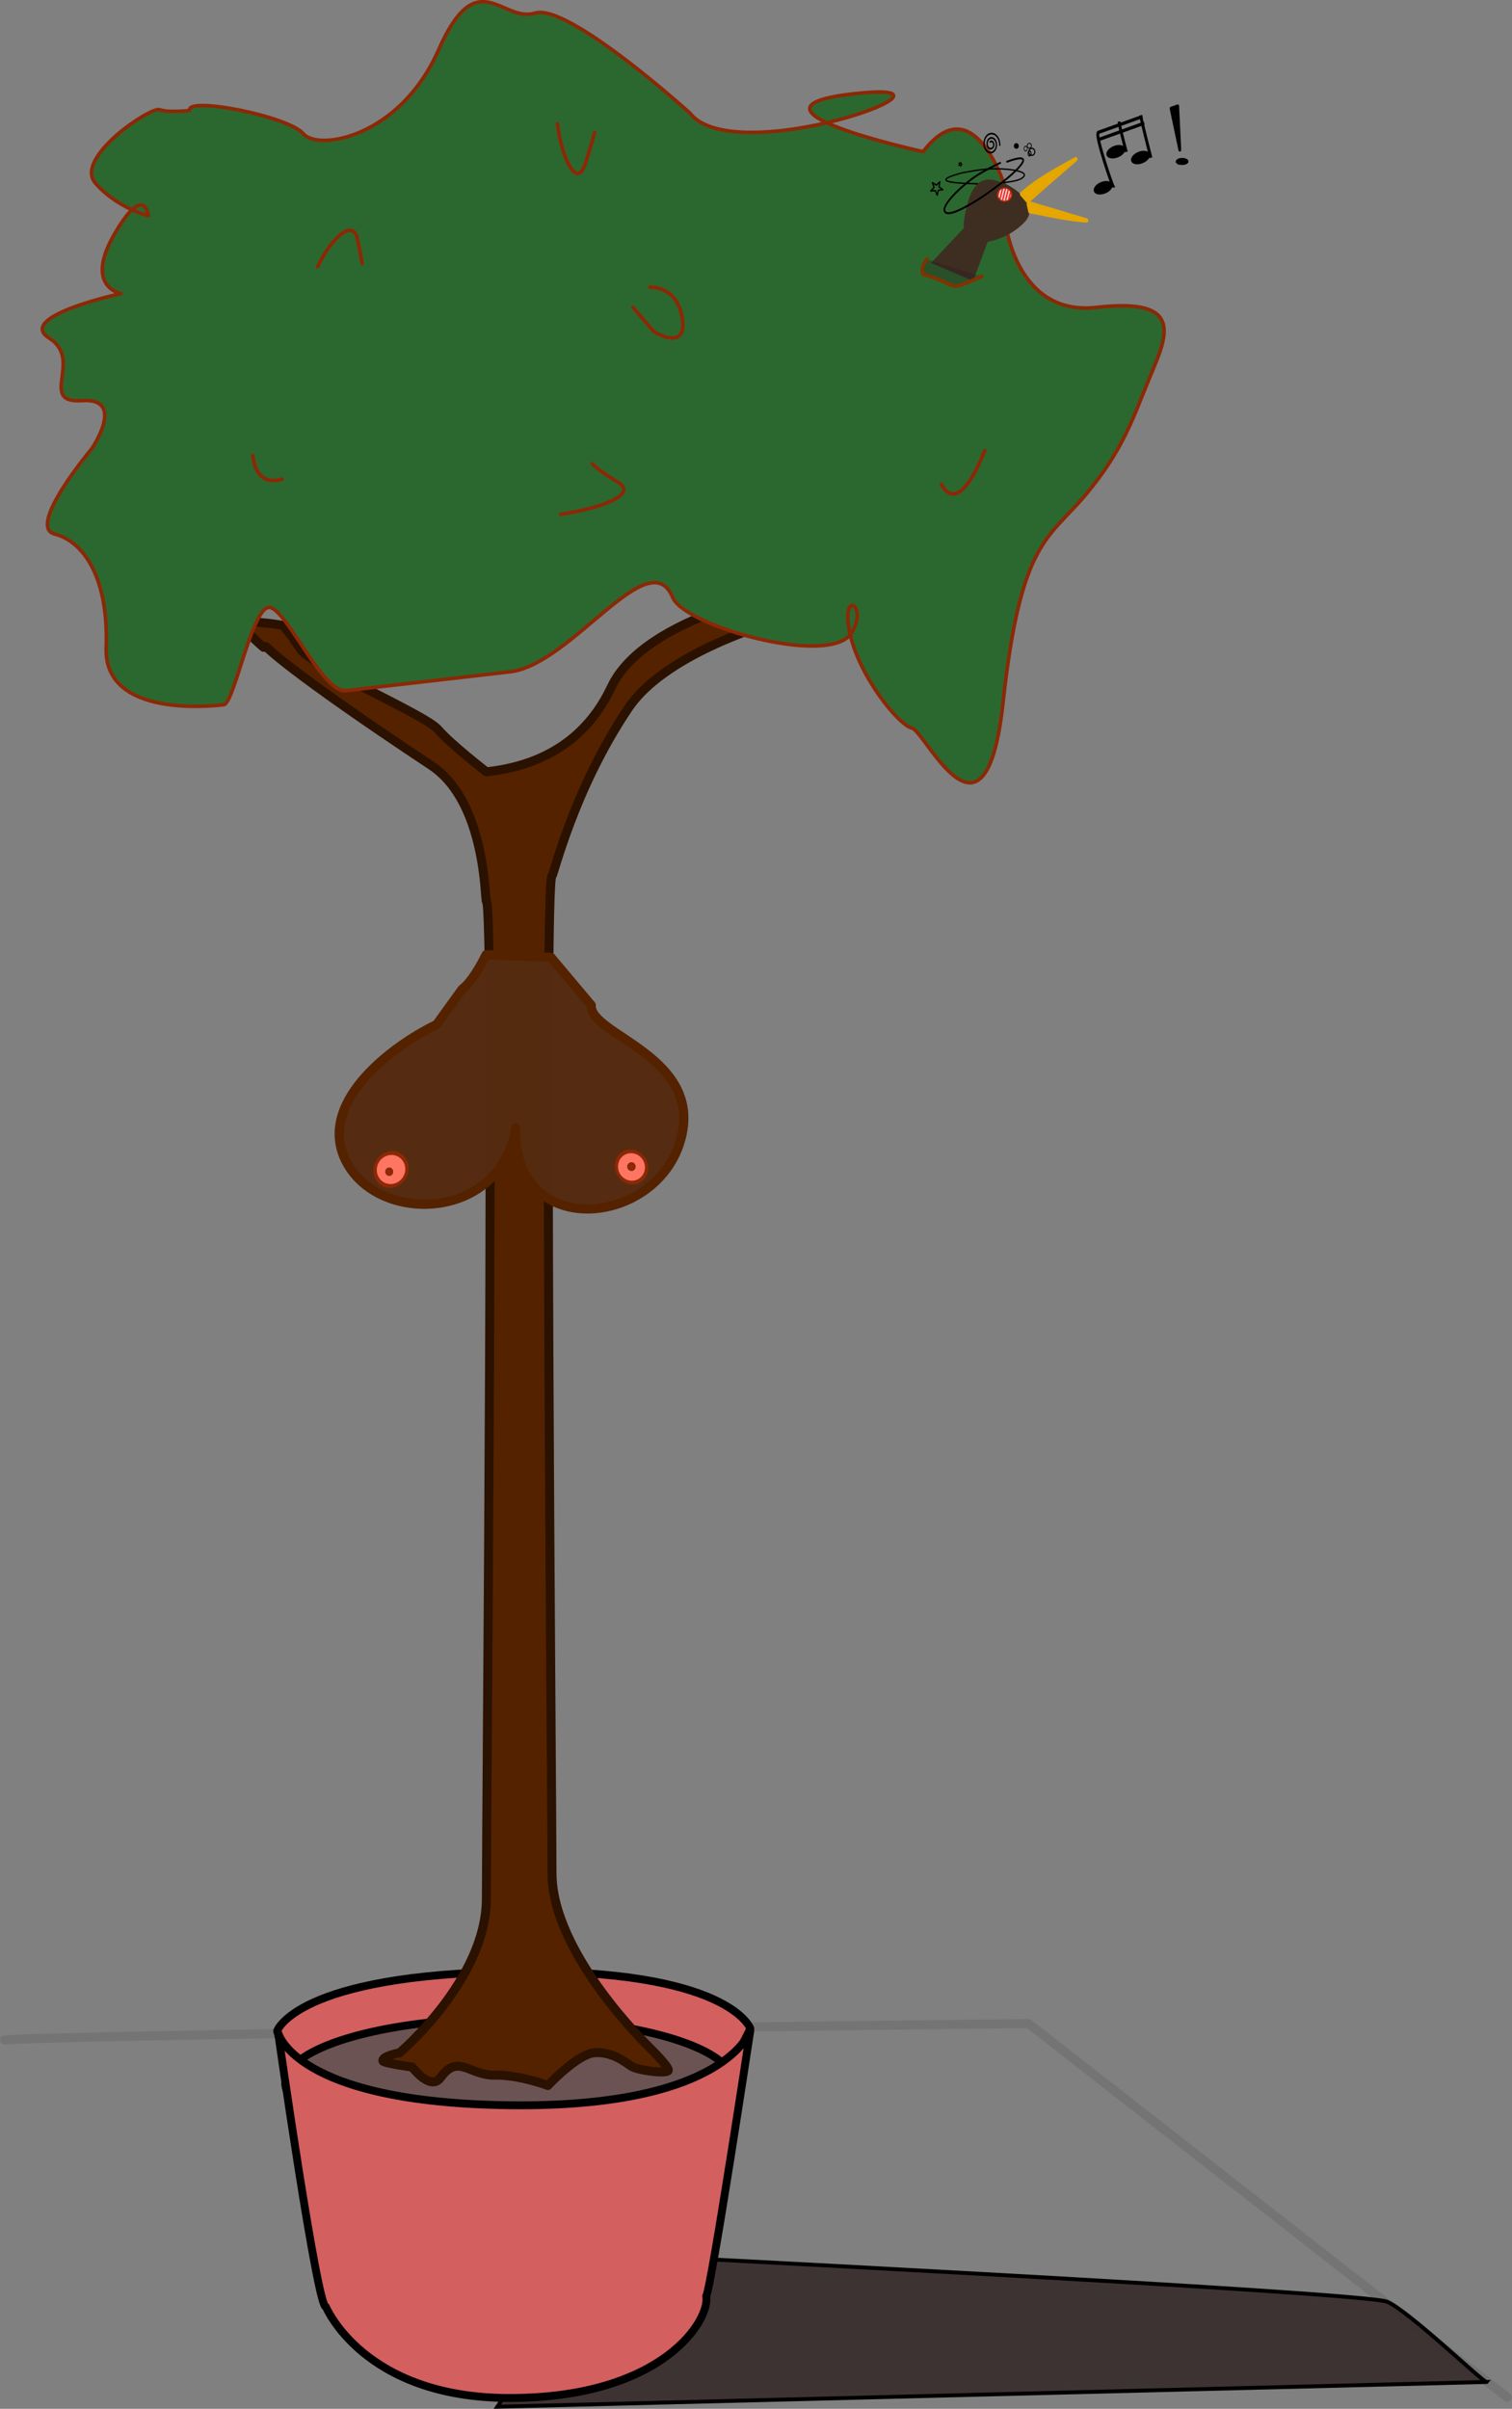
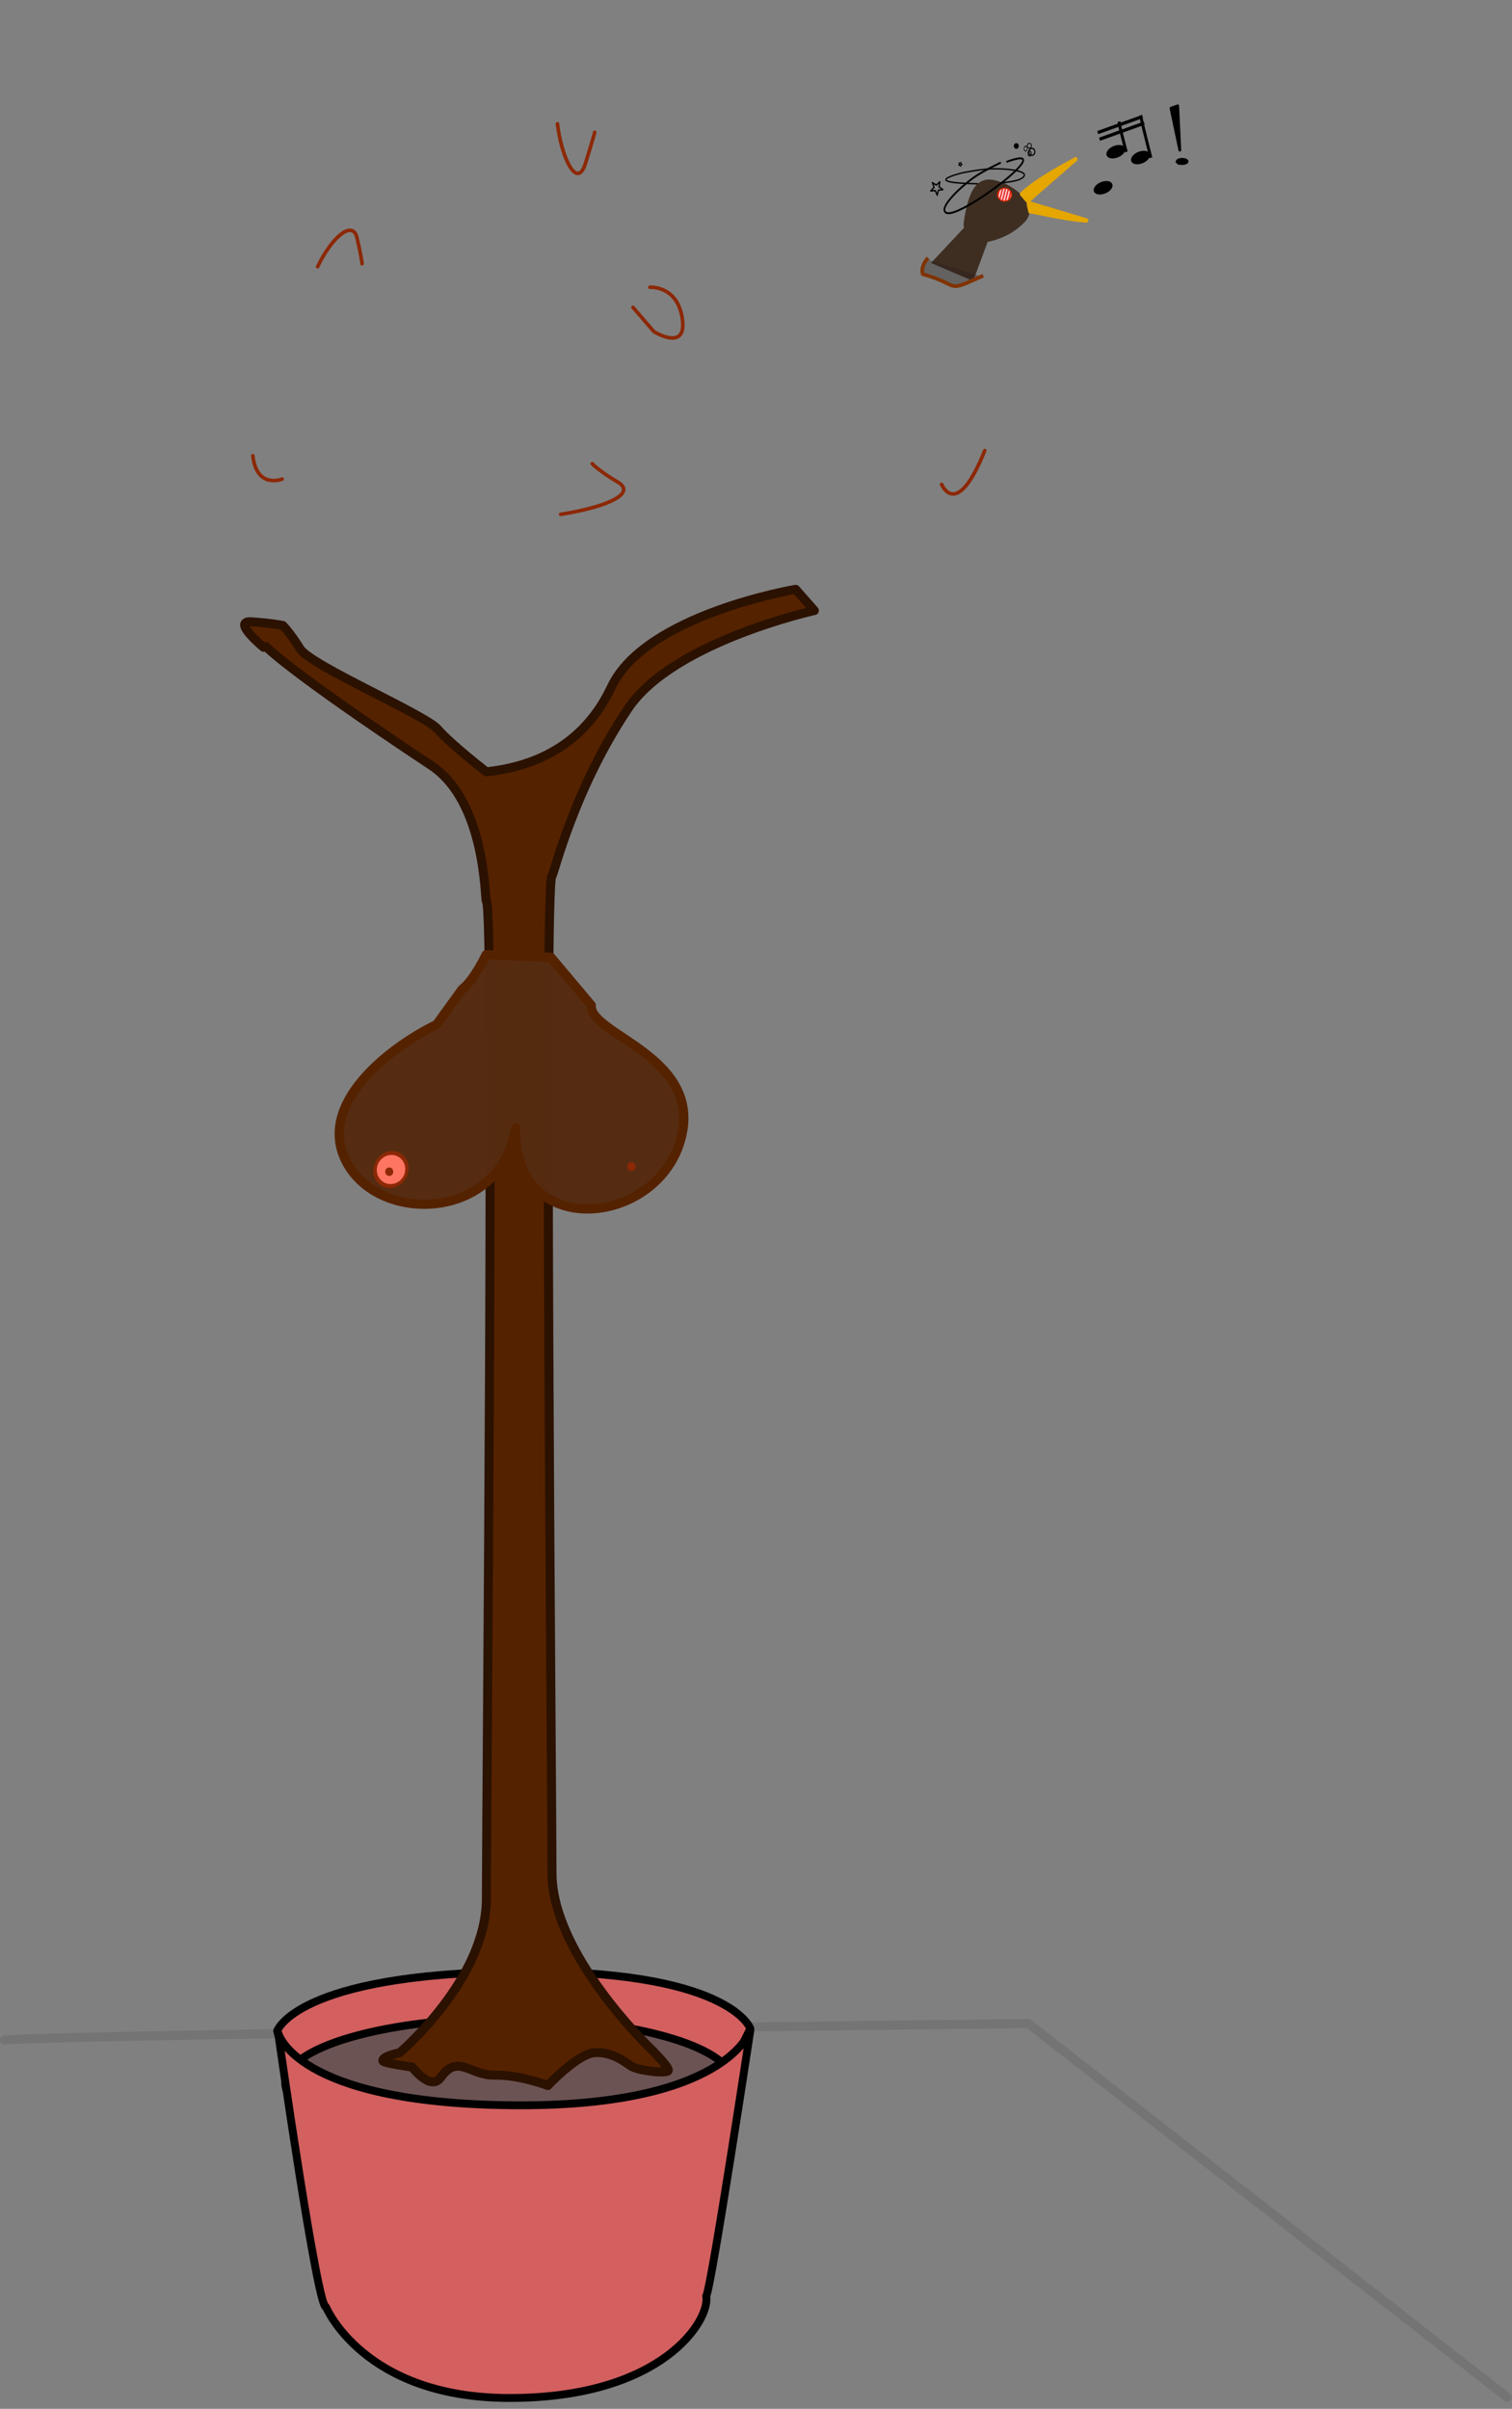
<svg xmlns="http://www.w3.org/2000/svg" version="1.1" viewBox="0 0 251.97 401.31">
  <rect x="0" y="0" width="251.97" height="401.31" fill="#808080" stroke="none" />
  <defs>
    <linearGradient id="f" x1="468.9" x2="658.09" y1="180.09" y2="180.09" gradientTransform="translate(444.63 177.08)" gradientUnits="userSpaceOnUse">
      <stop stop-color="#2b682f" offset="0" />
      <stop stop-color="#2b682f" stop-opacity=".593" offset="1" />
    </linearGradient>
    <linearGradient id="e" x1="514.15" x2="514.33" y1="628.21" y2="622.7" gradientTransform="matrix(1.226 0 0 1.226 381.01 -42.307)" gradientUnits="userSpaceOnUse">
      <stop stop-color="#ebb693" offset="0" />
      <stop stop-color="#552b10" stop-opacity=".994" offset="1" />
    </linearGradient>
    <radialGradient id="a" cx="648.95" cy="130.88" r=".685" gradientTransform="matrix(.197 -.06 .052 .237 788.12 225.41)" gradientUnits="userSpaceOnUse" spreadMethod="reflect">
      <stop stop-color="#fff" offset="0" />
      <stop stop-color="#e50101" offset="1" />
    </radialGradient>
    <linearGradient id="d" x1="648.85" x2="648.69" y1="130.96" y2="130.17" gradientTransform="translate(273.87 86.222)" gradientUnits="userSpaceOnUse">
      <stop offset="0" />
      <stop stop-color="#ce2600" offset="1" />
    </linearGradient>
    <linearGradient id="c" x1="560" x2="766.5" y1="512.84" y2="512.84" gradientTransform="translate(461.95 433.4)" gradientUnits="userSpaceOnUse">
      <stop offset="0" />
      <stop stop-opacity="0" offset="1" />
    </linearGradient>
    <linearGradient id="b" x1="554.67" x2="827.33" y1="513.34" y2="513.34" gradientTransform="translate(461.95 433.4)" gradientUnits="userSpaceOnUse">
      <stop stop-color="#352929" stop-opacity=".881" offset="0" />
      <stop stop-color="#241c1c" stop-opacity="0" offset="1" />
    </linearGradient>
  </defs>
  <g transform="translate(-461.95 -433.4)">
    <path d="m462.72 773.25c13.94-0.946 170.62-2.729 170.62-2.729l79.808 62.291" color="#000000" fill="none" stroke="#747474" stroke-linecap="round" stroke-linejoin="round" stroke-width="1.518" />
    <path d="m508.13 771.76s3.143-9.424 39.455-9.891c35.958-0.463 39.402 9.481 39.402 9.481-24.162 50.648-74.975 16.823-78.857 0.41z" color="#000000" fill="#d35f5f" stroke="#000" stroke-linecap="round" stroke-linejoin="round" stroke-width="1.309" />
    <path transform="matrix(.873 0 0 .873 71.207 373.76)" d="m512.71 474.02a42.78 12.374 0 0 1 3.587-17.398 42.78 12.374 0 0 1 60.173 0.895 42.78 12.374 0 0 1-2.604 17.412 42.78 12.374 0 0 1-60.216-0.611" color="#000000" fill="#6c5353" stroke="#000" stroke-linecap="round" stroke-linejoin="round" stroke-width="1.5" />
-     <path d="m544.83 834.36 164.86-4.125c-0.283 0.346-13.084-11.953-16.602-13.375-3.966-1.603-131.21-8-131.21-8z" color="#000000" fill="url(#b)" stroke="url(#c)" stroke-width=".65" />
    <path d="m516.26 817.71s6.227 15.168 30.558 15.193c25.684 0.026 33.543-13.094 32.819-16.992 0.82-1.12 7.354-44.265 7.354-44.265s-3.862 12.954-40.174 12.486c-35.958-0.463-38.529-12.125-38.529-12.125s6.592 46.215 7.972 45.703z" color="#000000" fill="#d35f5f" stroke="#000" stroke-linecap="round" stroke-linejoin="round" stroke-width="1.309" />
    <path d="m505.88 541.24s-5.5-4.5-2-4.25 5.194 0.613 5.194 0.613 1.108 1.049 2.876 3.877c1.768 2.828 20.86 10.96 22.981 13.435 2.121 2.475 8.074 7.071 8.074 7.071 12.188-1.316 17.929-7.988 20.832-14.142 5.692-12.066 30.701-16.263 30.701-16.263l3.12 3.534s-23.538 5.2-30.993 16.264c-9.157 13.593-12.454 27.889-12.728 27.931-1.398 0.214 0 152.74 0 166.17s16.205 28.991 16.205 28.991 3.302 3.226 3.177 3.851c-0.125 0.625-5.065 0.042-6.19-0.708-1.125-0.75-3.125-2.375-6-2.25s-7.883 5.479-7.883 5.479-4.738-1.808-8.864-1.727c-4.125 0.081-6.111-3.638-8.986 0.39-1.685 2.36-4.754-1.731-4.754-1.731s-4.725-0.649-4.869-1.018c-0.294-0.754 2.774-1.37 2.774-1.37s14.456-12.229 14.456-25.664 1.398-165.96 0-166.17c-0.274-0.042 0-16.532-9.192-22.627-24.254-16.082-27.519-19.799-27.519-19.799" color="#000000" fill="#520" stroke="#2b1100" stroke-linecap="round" stroke-linejoin="round" stroke-width="1.5" />
    <path d="m560.48 600.88c-0.397 4.963 19.172 8.573 14.783 22.796-4.39 14.223-27.849 16.246-27.384-2.355-2.394 15.175-22.069 16.148-27.936 6.139s7.371-19.823 14.768-23.371l4.244-5.879c2-1.5 4-5.75 4-5.75l10.812 0.438z" color="#000000" fill="url(#e)" stroke="#520" stroke-linecap="round" stroke-linejoin="round" stroke-width="1.542" />
    <g transform="matrix(1.226 0 0 1.226 -68.333 -166.64)" stroke="#8c2806" stroke-width=".6">
      <ellipse transform="matrix(.623 .343 -.443 .805 333.54 206.82)" cx="486.75" cy="341.09" rx="3" ry="2.472" color="#000000" fill="#fe7562" />
      <ellipse transform="translate(0 308.27)" cx="485.44" cy="340.38" rx=".25" ry=".281" color="#000000" fill="#ebb693" stroke-linecap="round" stroke-linejoin="round" />
    </g>
    <g transform="matrix(1.282 0 0 1.282 -107.4 -201.89)" stroke="#8c2806" stroke-width=".6">
-       <ellipse transform="matrix(-.563 .31 .401 .728 663.46 247.99)" cx="486.75" cy="341.09" rx="3" ry="2.472" color="#000000" fill="#fe7562" />
      <ellipse transform="translate(40.75 306.77)" cx="485.44" cy="340.38" rx=".25" ry=".281" color="#000000" fill="#ebb693" stroke-linecap="round" stroke-linejoin="round" />
    </g>
    <g transform="rotate(-6.56 674.13 503.4)" stroke="#8c2806" stroke-linecap="round" stroke-linejoin="round" stroke-width=".6">
-       <path transform="translate(0 308.27)" d="m500.63 123.25s-3.535 0-4.95-0.707c-1.414-0.707-15.203 6.364-12.021 10.96 3.182 4.596 8.132 6.364 8.132 6.364s0-5.657-6.01 2.475 0 9.899 0 9.899-18.031 1.768-12.728 6.01-3.182 10.607 4.243 10.96 0.707 8.132 0.707 8.132-12.374 11.667-7.778 13.435c4.596 1.768 8.132 8.132 6.364 19.799-1.768 11.667 16.617 11.667 18.385 11.667 1.768 0 6.718-16.263 9.546-15.203s7.071 15.203 10.96 15.203h27.519c10.311 0 25.519-19.074 28.342-9.192 1.414 4.95 24.859 14.628 28.991 9.192 3.261-4.291-1.061-7.425-0.354 0 0.707 7.425 6.364 16.263 8.485 16.971s9.546 24.042 15.556-2.475c6.01-26.517 10.607-26.163 17.678-32.88 7.071-6.718 9.192-11.667 12.728-18.031 3.535-6.364 7.778-12.728-7.425-12.728-15.203 0-14.142-20.153-12.728-21.213 0 0-3.182-18.031-12.993-7.867 0 0-33.549-11.451-8.927-10.872 19.522 0.459-22.783 10.336-28.991 0 0 0-18.031-20.506-23.688-19.445-5.657 1.061-8.601-9.546-16.675 4.243-8.074 13.789-21.862 14.496-23.984 11.314s-18.738-8.485-18.385-6.01z" color="#000000" fill="url(#f)" />
      <path transform="translate(0 308.27)" d="m570.28 164.27 3.005 4.419s5.127 4.066 4.95-1.591c-0.177-5.657-4.773-5.834-4.773-5.834" color="#000000" fill="none" />
      <path transform="translate(0 308.27)" d="m504.52 181.59c0 5.657 4.419 4.419 4.419 4.419" color="#000000" fill="none" />
      <path transform="translate(0 308.27)" d="m518.84 151.54c3.005-4.773 6.718-7.071 7.071-4.066 0.354 3.005 0.354 4.419 0.354 4.419" color="#000000" fill="none" />
      <path transform="translate(0 308.27)" d="m625.79 194.67c-6.01 11.137-7.778 4.773-7.778 4.773" color="#000000" fill="none" />
      <path transform="translate(0 308.27)" d="m554.37 197.15c8.309-0.354 12.905-2.121 10.076-4.243s-3.889-3.535-3.889-3.535" color="#000000" fill="none" />
      <path transform="translate(0 308.27)" d="m561.27 132.45c0 5.48 1.944 11.49 3.889 7.071 1.944-4.419 2.121-4.95 2.121-4.95" color="#000000" fill="none" />
    </g>
    <g transform="matrix(1.241 0 0 1.421 -175.56 -158.05)">
      <path d="m638.73 447.05 5.127-4.773s-1.414 2.298-0.354-1.768 3.359-3.359 4.95-2.828 4.95 2.652 2.828 4.596c-2.121 1.944-4.95 2.298-4.95 2.298l-1.944 4.596" color="#000000" fill="#3e2e22" />
      <path d="m650.91 438.97c1.937-1.559 4.593-2.821 7.241-4.085 0 0-6.251 4.696-6.406 4.931z" color="#000000" fill="#e7a700" stroke="#e5a600" stroke-linecap="square" stroke-linejoin="round" stroke-width=".5" />
      <path d="m652.04 441.02c0.228-0.081 4.63 0.917 7.563 1.046 0 0-7.875-2.075-7.823-2.036z" color="#000000" fill="#e7a700" stroke="#e5a600" stroke-linecap="square" stroke-linejoin="round" stroke-width=".5" />
      <path transform="matrix(1.359 0 0 1.022 -233.16 305.17)" d="m648.32 131.49a0.685 0.751 0 0 1 0.057-1.056 0.685 0.751 0 0 1 0.964 0.054 0.685 0.751 0 0 1-0.042 1.057 0.685 0.751 0 0 1-0.964-0.037" color="#000000" fill="url(#a)" stroke="url(#d)" stroke-width=".127" />
      <path d="m648.96 435.17c7.296-2.325-6.159 6.649-8.119 6.022-1.295-0.415 1.638-2.924 3.614-4.146 1.341-0.829 3.543-1.718 3.543-1.718" color="#000000" fill="none" stroke="#000" stroke-linecap="square" stroke-linejoin="round" stroke-width=".226" />
      <path d="m648.42 437.64c1.926-0.194 2.415-0.402 2.724-0.68 0.818-0.735-2.468-1.016-4.487-0.941-1.37 0.051-3.73 0.465-3.73 0.465-3.579 0.819-2.719 1.2 2.021 1.285" color="#000000" fill="none" stroke="#000" stroke-linecap="square" stroke-linejoin="round" stroke-width=".161" />
      <path transform="translate(7.062 307.8)" d="m644.66 125.69a0.281 0.281 0 0 1 0.024-0.395 0.281 0.281 0 0 1 0.396 0.02 0.281 0.281 0 0 1-0.017 0.396 0.281 0.281 0 0 1-0.396-0.014" color="#000000" fill="none" stroke="#000" stroke-linecap="square" stroke-linejoin="round" stroke-width=".1" />
      <path transform="matrix(1.434 0 0 1.459 -272.48 250.91)" d="m644.66 125.69a0.281 0.281 0 0 1 0.024-0.395 0.281 0.281 0 0 1 0.396 0.02 0.281 0.281 0 0 1-0.017 0.396 0.281 0.281 0 0 1-0.396-0.014" color="#000000" fill="none" stroke="#000" stroke-linecap="square" stroke-linejoin="round" stroke-width=".1" />
      <path transform="matrix(.754 0 0 1 165.2 308.14)" d="m644.66 125.69a0.281 0.281 0 0 1 0.024-0.395 0.281 0.281 0 0 1 0.396 0.02 0.281 0.281 0 0 1-0.017 0.396 0.281 0.281 0 0 1-0.396-0.014" color="#000000" fill="none" stroke="#000" stroke-linecap="square" stroke-linejoin="round" stroke-width=".1" />
      <path transform="translate(5.312 307.83)" d="m644.66 125.69a0.281 0.281 0 0 1 0.024-0.395 0.281 0.281 0 0 1 0.396 0.02 0.281 0.281 0 0 1-0.017 0.396 0.281 0.281 0 0 1-0.396-0.014" color="#000000" stroke="#000" stroke-linecap="square" stroke-linejoin="round" stroke-width=".1" />
      <path transform="matrix(.754 0 0 1 165.73 308.71)" d="m644.66 125.69a0.281 0.281 0 0 1 0.024-0.395 0.281 0.281 0 0 1 0.396 0.02 0.281 0.281 0 0 1-0.017 0.396 0.281 0.281 0 0 1-0.396-0.014" color="#000000" fill="none" stroke="#000" stroke-linecap="square" stroke-linejoin="round" stroke-width=".139" />
-       <path transform="matrix(2.497 0 0 2.963 -947.47 48.866)" d="m638.4 129.62c0.034-0.053 0.108-0.06 0.158-0.026 0.066 0.045 0.074 0.139 0.029 0.201-0.057 0.08-0.172 0.089-0.249 0.033-0.095-0.07-0.105-0.208-0.036-0.299 0.084-0.11 0.246-0.122 0.352-0.039 0.127 0.098 0.139 0.286 0.042 0.409-0.113 0.144-0.328 0.158-0.468 0.046-0.162-0.129-0.177-0.372-0.049-0.529 0.146-0.18 0.417-0.196 0.594-0.052 0.114 0.093 0.175 0.24 0.165 0.387" fill="none" stroke="#000" stroke-width=".068" />
      <path transform="matrix(1.489 0 0 1.47 -312.82 255.98)" d="m640.12 124.13-0.406 0.052-0.102 0.397-0.175-0.37-0.409 0.026 0.298-0.281-0.151-0.381 0.359 0.197 0.315-0.261-0.076 0.402z" color="#000000" fill="none" stroke="#000" stroke-linecap="square" stroke-linejoin="round" stroke-width=".113" />
      <path transform="translate(7.062 312.39)" d="m635.66 123.34-0.102-0.152-0.179 0.039 0.113-0.144-0.092-0.158 0.172 0.063 0.122-0.136-7e-3 0.183 0.168 0.074-0.176 0.05z" color="#000000" fill="none" stroke="#000" stroke-linecap="square" stroke-linejoin="round" stroke-width=".113" />
      <g transform="matrix(.901 -.283 .281 .896 -60.886 237.29)" stroke="#000" stroke-linecap="square" stroke-linejoin="round">
-         <path transform="translate(0 308.27)" d="m667.86 119.81c-0.46 0.477-4e-3 7.013 0.088 6.983" color="#000000" fill="none" stroke-width=".413" />
        <path transform="translate(.619 307.38)" d="m664.92 127.88a1.326 0.707 0 0 1 0.111-0.994 1.326 0.707 0 0 1 1.865 0.051 1.326 0.707 0 0 1-0.081 0.995 1.326 0.707 0 0 1-1.866-0.035" color="#000000" stroke-width=".113" />
        <g transform="translate(6.188,-2)">
          <path transform="translate(0 308.27)" d="m668.12 121.72c-0.088 0.354-0.174 5.071-0.174 5.071" color="#000000" fill="none" stroke-width=".413" />
          <path transform="translate(.619 307.38)" d="m664.92 127.88a1.326 0.707 0 0 1 0.111-0.994 1.326 0.707 0 0 1 1.865 0.051 1.326 0.707 0 0 1-0.081 0.995 1.326 0.707 0 0 1-1.866-0.035" color="#000000" stroke-width=".113" />
        </g>
        <path transform="translate(0 308.27)" d="m668.06 119.72h6.25" color="#000000" stroke-width=".413" />
        <path d="m668.06 428.86h6.25" color="#000000" stroke-width=".413" />
        <g transform="translate(3.062,-3.75)">
          <path transform="translate(0 308.27)" d="m668.06 123.28c-0.088 0.354-0.112 3.508-0.112 3.508" color="#000000" fill="none" stroke-width=".413" />
          <path transform="translate(.619 307.38)" d="m664.92 127.88a1.326 0.707 0 0 1 0.111-0.994 1.326 0.707 0 0 1 1.865 0.051 1.326 0.707 0 0 1-0.081 0.995 1.326 0.707 0 0 1-1.866-0.035" color="#000000" stroke-width=".113" />
        </g>
      </g>
      <g transform="matrix(.897 0 0 .897 62.291 48.162)" stroke="#000" stroke-linecap="square" stroke-linejoin="round" stroke-width=".413">
        <path transform="translate(0 308.27)" d="m678 123.09" color="#000000" />
        <path transform="translate(0 308.27)" d="m678.56 116.22 1-0.312 0.312 5.75z" color="#000000" />
        <path transform="matrix(2.848 0 0 1 -1256.6 308.27)" d="m679.97 123.32a0.125 0.25 0 0 1 0.011-0.351 0.125 0.25 0 0 1 0.176 0.018 0.125 0.25 0 0 1-8e-3 0.352 0.125 0.25 0 0 1-0.176-0.012" color="#000000" />
      </g>
    </g>
    <path d="m616.41 476.59s-1.111 1.293-0.666 2.494c6.57 1.844 3.501 3.19 9.775 0.37" color="#000000" fill="#241c1c" fill-opacity=".306" stroke="#803300" stroke-linecap="square" stroke-linejoin="round" stroke-width=".608" />
  </g>
</svg>